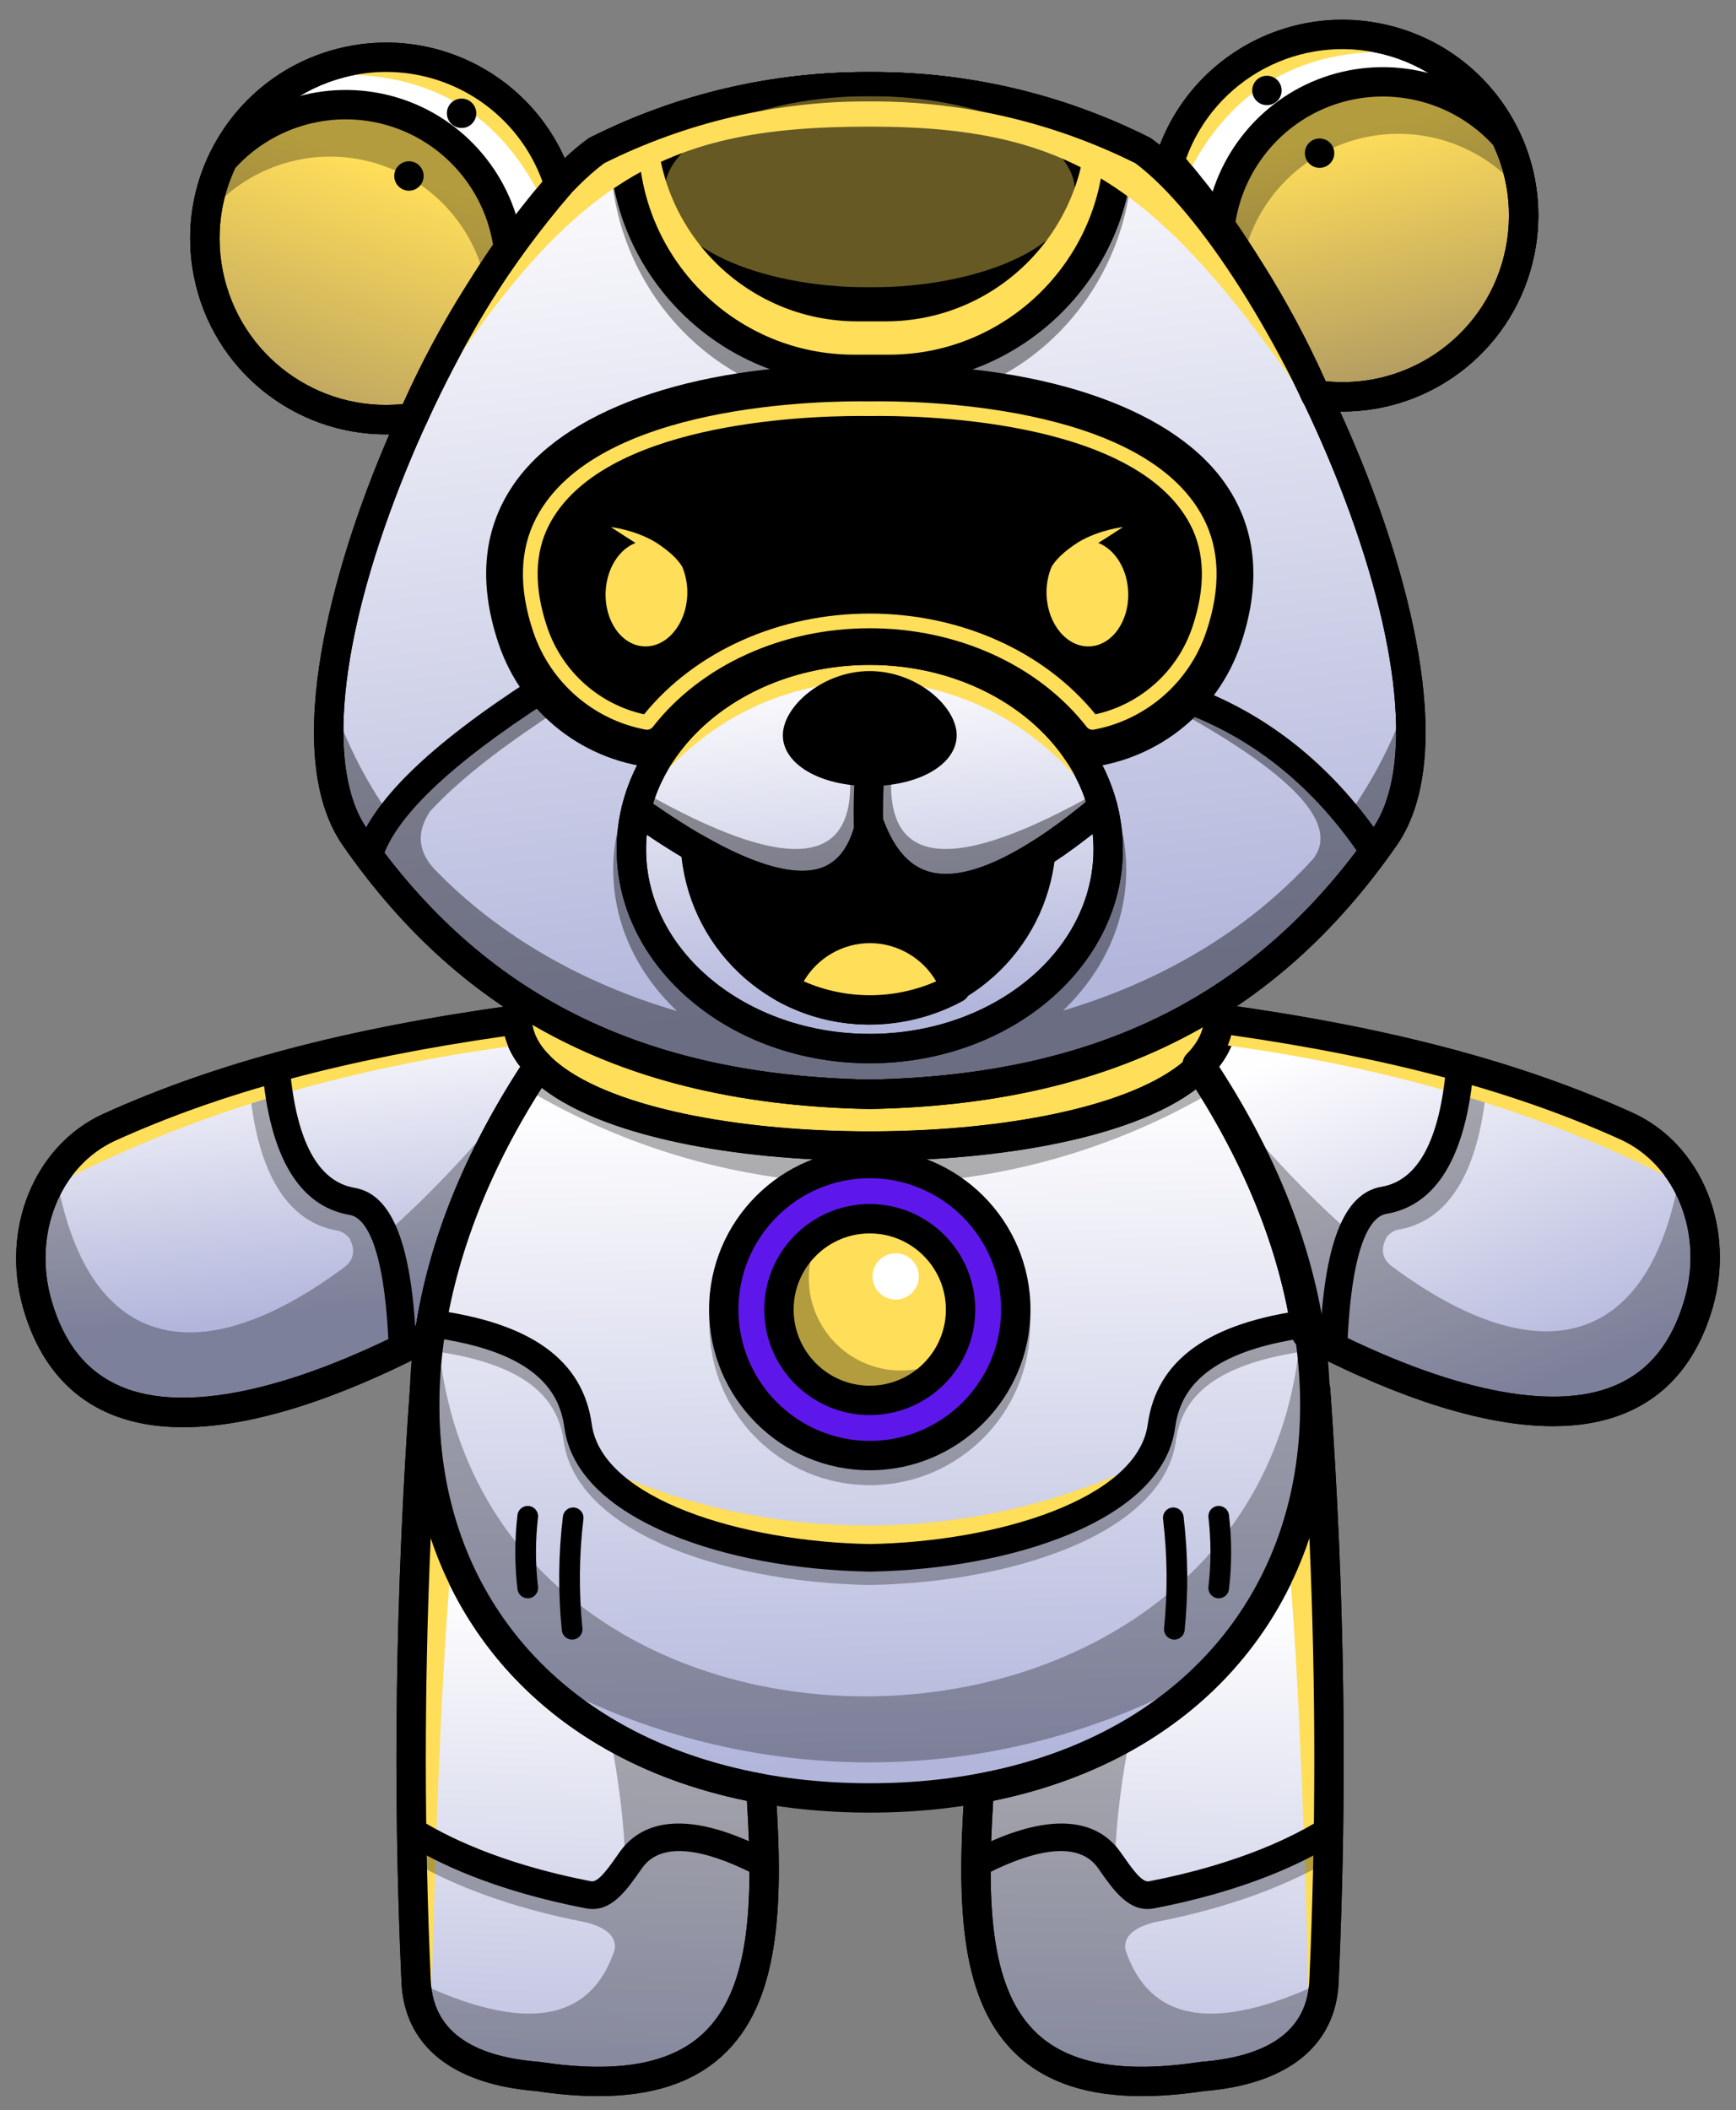
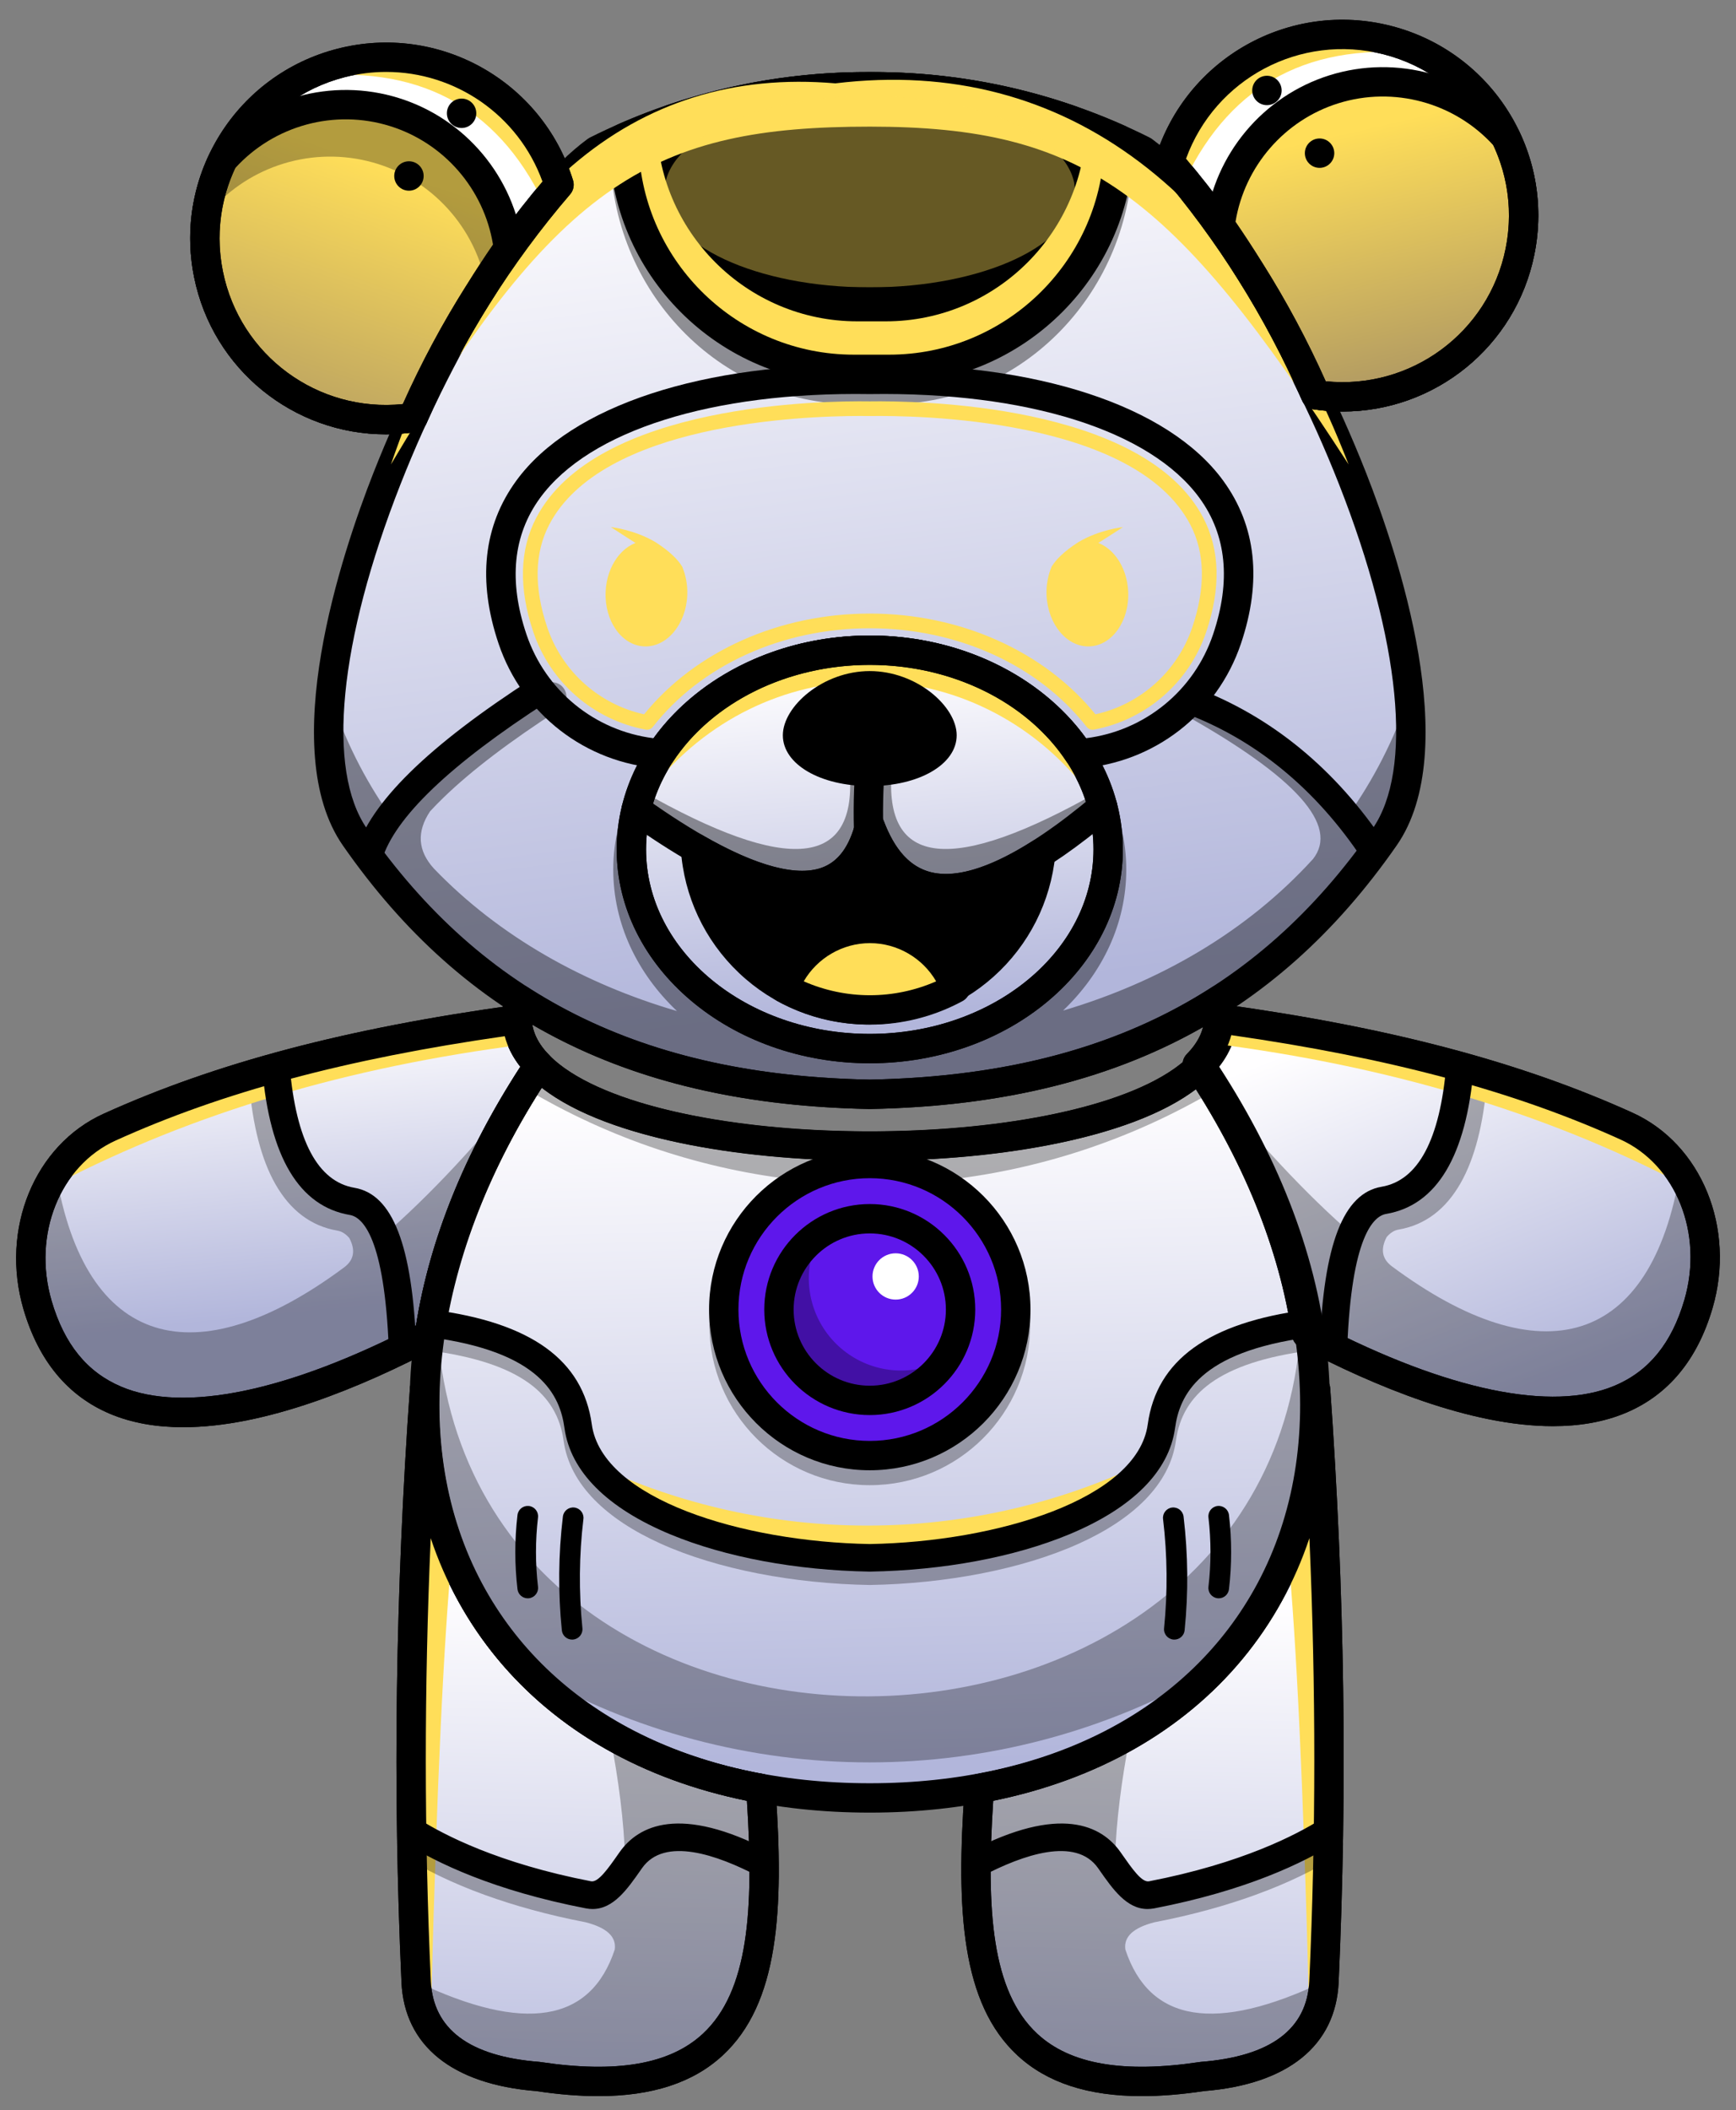
<svg xmlns="http://www.w3.org/2000/svg" xmlns:xlink="http://www.w3.org/1999/xlink" fill="#000000" height="3111.9" preserveAspectRatio="xMidYMid meet" version="1" viewBox="-23.8 -29.1 2560.8 3111.9" width="2560.8" zoomAndPan="magnify">
  <rect x="-23.8" y="-29.1" width="2560.8" height="3111.9" fill="#808080" stroke="none" />
  <g>
    <g>
      <linearGradient gradientUnits="userSpaceOnUse" id="a" x1="850.524" x2="828.863" xlink:actuate="onLoad" xlink:show="other" xlink:type="simple" y1="2312.038" y2="3167.635">
        <stop offset="0" stop-color="#fffeff" />
        <stop offset="0.995" stop-color="#b2b6db" />
      </linearGradient>
      <path d="M602.45,2019.83c-17.23,243.26-27.7,534.66-12.41,873.49c3.83,85.25,70,131.41,179.6,140.05 c328.22,49.45,347.72-160.12,328.8-424.73C777.82,2550.44,592.91,2315.95,602.45,2019.83z" fill="url(#a)" />
      <linearGradient gradientUnits="userSpaceOnUse" id="b" x1="1685.139" x2="1663.478" xlink:actuate="onLoad" xlink:show="other" xlink:type="simple" y1="2333.168" y2="3188.764">
        <stop offset="0" stop-color="#fffeff" />
        <stop offset="0.995" stop-color="#b2b6db" />
      </linearGradient>
      <path d="M1916.8,2019.83 c17.25,243.26,27.7,534.66,12.41,873.49c-3.84,85.25-70,131.41-179.58,140.05c-328.25,49.45-347.72-160.12-328.8-424.73 C1741.43,2550.44,1926.34,2315.95,1916.8,2019.83z" fill="url(#b)" />
      <linearGradient gradientUnits="userSpaceOnUse" id="c" x1="374.991" x2="418.312" xlink:actuate="onLoad" xlink:show="other" xlink:type="simple" y1="1476.899" y2="1910.112">
        <stop offset="0" stop-color="#fffeff" />
        <stop offset="0.995" stop-color="#b2b6db" />
      </linearGradient>
      <path d="M738.78,1474.7 c-205.95,28.36-411.47,72.74-600.83,158.5c-96.4,43.65-136.09,160.92-106.34,262.49c78.97,269.77,409.79,132.6,578.01,44.07 c18.36-126.41,70.73-261.59,161.29-397.48C751.36,1522.28,739.97,1499.76,738.78,1474.7z" fill="url(#c)" />
      <linearGradient gradientUnits="userSpaceOnUse" id="d" x1="1246.678" x2="1273.754" xlink:actuate="onLoad" xlink:show="other" xlink:type="simple" y1="1580.457" y2="2576.848">
        <stop offset="0" stop-color="#fffeff" />
        <stop offset="0.995" stop-color="#b2b6db" />
      </linearGradient>
      <path d="M770.9,1542.28 c-363.72,545.77-111.67,1080.26,488.3,1080.26c599.95,0,852.03-534.49,488.3-1080.26c-77.45,79.3-282.88,118.96-488.3,118.96 C1053.76,1661.25,848.33,1621.59,770.9,1542.28z" fill="url(#d)" />
      <g id="change1_6" opacity="0.3">
        <path d="M609.46,1962.68c-11.81-1.54-20.14-12.38-18.6-24.19c1.54-11.83,12.39-20.16,24.19-18.62 c73.57,9.61,128.2,28.27,166.43,55.73c40.43,29.04,62.47,67.27,68.92,114.36c6.65,48.32,52.18,88.4,118.1,118.13 c78.73,35.52,184.91,55.42,290.7,57.25c105.76-1.83,211.95-21.73,290.68-57.25c65.9-29.72,111.45-69.81,118.1-118.13 c6.46-47.09,28.49-85.32,68.95-114.36c38.21-27.45,92.83-46.12,166.4-55.73c11.83-1.54,22.67,6.79,24.21,18.62 c1.54,11.81-6.81,22.65-18.62,24.19c-66.3,8.66-114.45,24.72-146.79,47.92c-30.12,21.64-46.54,50.08-51.34,85.1 c-8.95,65-64.01,116.1-143.16,151.79c-83.97,37.9-196.53,59.1-308.11,60.99h-0.68c-111.58-1.9-224.13-23.09-308.11-60.99 c-79.15-35.7-134.21-86.79-143.16-151.79c-4.8-35.01-21.2-63.44-51.34-85.07C723.91,1987.4,675.76,1971.34,609.46,1962.68 L609.46,1962.68z" fill="#000000" />
      </g>
      <linearGradient gradientUnits="userSpaceOnUse" id="e" x1="2036.475" x2="2258.497" xlink:actuate="onLoad" xlink:show="other" xlink:type="simple" y1="1458.676" y2="2016.438">
        <stop offset="0" stop-color="#fffeff" />
        <stop offset="0.995" stop-color="#b2b6db" />
      </linearGradient>
      <path d="M1774.44,1473.16 c205.93,28.36,411.45,72.73,600.83,158.47c96.4,43.67,136.06,160.94,106.34,262.52c-78.97,269.75-409.8,132.6-578.01,44.07 c-18.36-126.41-70.73-261.59-161.29-397.48C1761.86,1520.73,1773.25,1498.21,1774.44,1473.16z" fill="url(#e)" />
      <linearGradient gradientUnits="userSpaceOnUse" id="f" x1="1133.587" x2="1306.872" xlink:actuate="onLoad" xlink:show="other" xlink:type="simple" y1="123.913" y2="1456.044">
        <stop offset="0" stop-color="#fffeff" />
        <stop offset="0.995" stop-color="#b2b6db" />
      </linearGradient>
      <path d="M1254.13,103.92 c-138.18-0.84-276.46,30.63-403.29,94.37C647.52,347.92,348.98,1001.05,494.65,1210.5c197.65,284.18,462.48,373.75,759.48,379.41 c296.98-5.66,561.81-95.23,759.48-379.41c145.67-209.46-152.9-862.58-356.18-1012.22 C1530.59,134.54,1392.28,103.08,1254.13,103.92z" fill="url(#f)" />
      <g id="change1_40">
        <path d="M1259.21,1606.49c-0.14,0-0.27,0-0.42,0c-350.21-6.68-597.05-130.19-776.85-388.7 c-98.55-141.71-1.46-431.03,44.85-548.84c86.17-219.18,213.27-417.38,316.28-493.19c0.98-0.72,2.02-1.36,3.11-1.91 c127.53-64.09,270.35-97.37,413.02-96.68c142.56-0.73,285.5,32.59,413.02,96.68c1.09,0.55,2.13,1.19,3.12,1.91 c102.99,75.81,230.09,274.01,316.27,493.19c46.32,117.81,143.41,407.12,44.86,548.83c-179.81,258.51-426.67,382.02-776.85,388.7 C1259.48,1606.49,1259.34,1606.49,1259.21,1606.49z M867.3,211.73c-95.27,71.16-218.47,265.23-300.19,473.08 c-91.15,231.85-109.69,421.85-49.6,508.25c171.1,246.02,406.8,363.63,741.69,370.11c334.87-6.48,570.58-124.1,741.7-370.11 c60.09-86.4,41.55-276.4-49.61-508.25c-81.72-207.85-204.92-401.92-300.18-473.08c-119.52-59.74-253.06-91.25-386.63-91.25 c-1.72,0-3.43,0-5.15,0.02c-0.09,0-0.18,0-0.26,0C1123.9,119.51,988.36,151.22,867.3,211.73z" fill="#000000" />
      </g>
      <g id="change1_3" opacity="0.4">
        <path clip-rule="evenodd" d="M463.55,997.26c-7.71,85.63,2.05,159.07,36.18,208.16c6.17,8.86,12.38,17.52,18.68,26 c-0.73,2.07-1.39,4.17-2.01,6.24c-3.35,11.44,3.19,23.44,14.65,26.82c4.34,1.28,8.79,1.12,12.8-0.2 c192.18,237.86,439.92,315.29,715.35,320.56c296.98-5.66,561.81-95.23,759.48-379.41c34.04-48.98,43.83-122.2,36.2-207.56 l-0.42-0.6c-22.1,65.42-52.71,124.38-90.16,177c-84.46-104.07-164.99-153.98-241.61-149.75 c165.81,92.92,229.2,164.02,190.31,213.34c-97.64,107.22-226.95,181.61-368.7,223.49c58.08-55.55,93.27-128.22,93.27-207.78 c0-174.56-169.42-316.08-378.38-316.08c-208.97,0-378.37,141.53-378.37,316.08c0,79.87,35.45,152.81,93.96,208.47 c-137.16-40.1-262.54-110.26-358.5-210.12c-23.89-26.22-25.76-54.38-5.64-84.48c6.13-6.63,12.73-13.4,19.83-20.27 c41.09-39.79,98.21-83.27,171.34-130.35c10.05-6.46,12.96-19.83,6.5-29.88c-6.43-10.05-19.81-12.96-29.86-6.52 c-75.49,48.63-134.85,93.89-178.1,135.8c-19.9,19.26-36.47,37.94-49.71,56.05C514.05,1120.08,484.46,1061.74,463.55,997.26 L463.55,997.26z" fill="#000000" fill-rule="evenodd" />
      </g>
      <linearGradient gradientUnits="userSpaceOnUse" id="g" x1="1236.224" x2="1279.545" xlink:actuate="onLoad" xlink:show="other" xlink:type="simple" y1="944.929" y2="1470.2">
        <stop offset="0" stop-color="#fffeff" />
        <stop offset="0.995" stop-color="#b2b6db" />
      </linearGradient>
      <path d="M1259.21,929.84 c194.21,0,351.67,131.52,351.67,293.78c0,162.24-157.46,293.76-351.67,293.76c-194.23,0-351.67-131.52-351.67-293.76 C907.54,1061.36,1064.97,929.84,1259.21,929.84z" fill="url(#g)" />
      <g id="change1_52" opacity="0.4">
        <path clip-rule="evenodd" d="M1259.08,109.72c-130.31-0.84-260.69,26.7-382.45,82.52v2.51c0,204.68,160.94,372.07,357.68,372.07h54.89 c196.72,0,357.66-167.39,357.66-372.07v-0.02C1523.58,137.24,1391.26,108.88,1259.08,109.72L1259.08,109.72z" fill="#000000" fill-rule="evenodd" />
      </g>
      <g id="change2_22">
        <path clip-rule="evenodd" d="M1259.21,98.83c-123.59-0.75-247.27,24.35-362.77,75.27v2.27c0,186.63,152.68,339.26,339.29,339.26h52.07 c186.61,0,339.26-152.63,339.26-339.26v-0.02C1510.12,123.93,1384.61,98.08,1259.21,98.83z" fill="#ffde59" fill-rule="evenodd" />
      </g>
      <g id="change1_28">
        <path d="M1287.79,537.3h-52.07c-199.03,0-360.95-161.91-360.95-360.92v-2.27c0-8.58,5.07-16.36,12.92-19.82 c117.79-51.93,243-77.74,371.51-77.11c130.62-0.78,257.45,25.95,376.7,79.41c7.79,3.49,12.8,11.23,12.8,19.77 C1648.71,375.39,1486.8,537.3,1287.79,537.3z M918.31,188.26c6.26,169.64,146.25,305.72,317.41,305.72h52.07 c170.44,0,309.95-134.95,317.3-303.61c-109.77-47.09-225.89-70.62-345.76-69.87c-0.08,0-0.17,0-0.26,0 C1141.35,119.56,1026.66,142.57,918.31,188.26z" fill="#000000" />
      </g>
      <g id="change1_5">
        <path clip-rule="evenodd" d="M1259.21,98.83c-98.93-0.59-197.93,15.36-292.73,47.88v2.2c0,150.85,123.39,274.24,274.24,274.24h42.08 c150.83,0,274.22-123.39,274.22-274.24v-0.44C1460.67,114.79,1359.91,98.22,1259.21,98.83z" fill="#000000" fill-rule="evenodd" />
      </g>
      <g id="change1_51">
        <path d="M1282.81,444.82h-42.08c-163.16,0-295.9-132.74-295.9-295.9v-2.2c0-9.25,5.88-17.49,14.63-20.49 c96.62-33.14,197.54-49.51,299.75-49.05c104.1-0.54,206.67,16.49,304.97,50.86c8.69,3.04,14.51,11.24,14.51,20.45 C1578.68,312.08,1445.95,444.82,1282.81,444.82z M988.49,162.22c6.94,133.11,117.42,239.28,252.23,239.28h42.08 c134.25,0,244.37-105.31,252.12-237.65c-89.08-29.35-181.77-43.92-275.59-43.35c-0.09,0-0.18,0-0.26,0 C1166.99,119.86,1075.95,133.97,988.49,162.22z" fill="#000000" />
      </g>
      <g id="change1_23">
        <path d="M1259.21,1539.04c-205.85,0-373.33-141.5-373.33-315.42c0-173.94,167.48-315.44,373.33-315.44 c205.85,0,373.33,141.51,373.33,315.44C1632.54,1397.54,1465.06,1539.04,1259.21,1539.04z M1259.21,951.5 c-181.97,0-330,122.08-330,272.12c0,150.04,148.04,272.1,330,272.1s330.01-122.06,330.01-272.1 C1589.22,1073.57,1441.17,951.5,1259.21,951.5z" fill="#000000" />
      </g>
      <g id="change1_16">
        <path d="M1371.75,1303.2c-11.92,0-23.27-1.42-34.1-4.25c-30.84-8.06-56.33-27.36-76.15-57.57 c-14.18,24.2-33.58,40.89-58.02,49.83c-66.24,24.23-164.84-11.33-301.48-108.71c-9.75-6.94-12.01-20.47-5.07-30.21 c6.94-9.74,20.47-12.01,30.21-5.07c152.48,108.67,226.34,116.15,261.46,103.31c24.17-8.84,40.44-30.85,49.74-67.28 c2.34-9.17,10.36-15.75,19.8-16.27c9.41-0.54,18.13,5.14,21.46,14c16.28,43.29,38.86,68.17,69.01,76.05 c53.2,13.91,136.28-25.04,240.3-112.63c9.15-7.7,22.82-6.54,30.52,2.62c7.71,9.15,6.53,22.81-2.62,30.52 C1516.79,1261.76,1436.14,1303.19,1371.75,1303.2z" fill="#000000" />
      </g>
      <g id="change1_35">
        <path clip-rule="evenodd" d="M1002.07,1221.68c8.81,132.76,118.06,236.54,251.1,238.54c133.04,2.03,245.37-98.43,258.18-230.88 c-127.27,81.18-211.29,67.6-252.03-40.74C1232.39,1294.04,1146.66,1305.08,1002.07,1221.68z" fill="#000000" fill-rule="evenodd" />
      </g>
      <g id="change1_8">
        <path d="M1257.11,1481.92c-1.43,0-2.84-0.01-4.27-0.03c-69.79-1.05-136.11-28.11-186.72-76.19 s-81.04-112.92-85.66-182.57c-0.53-7.98,3.38-15.6,10.16-19.82c6.79-4.23,15.36-4.37,22.27-0.38 c79.79,46.02,141.57,62.08,178.65,46.45c22.55-9.5,37.86-31.13,46.8-66.12c2.34-9.17,10.36-15.75,19.8-16.27 c9.41-0.54,18.13,5.15,21.46,14c15.4,40.95,36.36,65.35,64.06,74.58c37.62,12.53,90.11-2.43,156.04-44.48 c6.99-4.46,15.9-4.54,22.96-0.21c7.07,4.33,11.04,12.31,10.24,20.55c-6.71,69.49-39.07,133.39-91.11,179.93 C1390.81,1456.95,1325.37,1481.92,1257.11,1481.92z M1030.17,1261.38c25.36,100.59,116.57,175.58,223.33,177.19 c1.17,0.02,2.36,0.03,3.54,0.03c103.96,0,194.64-69.9,223.94-166.67c-59.5,30.61-109.18,38.68-151.01,24.75 c-27.4-9.13-50.31-27.67-68.46-55.31c-13.22,22.55-30.99,38.61-53.14,47.94C1164.19,1307.91,1105.65,1298.79,1030.17,1261.38z" fill="#000000" />
      </g>
      <g id="change2_19">
        <path clip-rule="evenodd" d="M1133.19,1428.3c78.8,42.61,173.76,42.61,252.54,0c-19.46-52.93-69.87-88.09-126.28-88.09 C1203.07,1340.21,1152.67,1375.37,1133.19,1428.3z" fill="#ffde59" fill-rule="evenodd" />
      </g>
      <g id="change1_25">
        <path d="M1259.47,1482.04c-46.91,0-93.81-11.56-136.58-34.69c-9.47-5.12-13.75-16.43-10.02-26.53 c22.51-61.17,81.42-102.27,146.58-102.27c65.21,0,124.12,41.1,146.61,102.28c3.71,10.1-0.56,21.4-10.02,26.52 C1353.28,1470.48,1306.37,1482.04,1259.47,1482.04z M1161.79,1418.19c62.39,27.36,132.97,27.36,195.34,0 c-19.93-34.32-57.12-56.32-97.69-56.32C1218.92,1361.87,1181.74,1383.87,1161.79,1418.19z" fill="#000000" />
      </g>
      <g id="change1_12">
        <path d="M1258.7,1242.9c-11.35,0-20.89-8.84-21.6-20.32c-2.34-37.89-2.18-76.73,0.49-115.46 c0.82-11.94,11.19-20.93,23.1-20.12c11.93,0.82,20.94,11.16,20.12,23.1c-2.54,36.85-2.7,73.8-0.47,109.81 c0.74,11.94-8.34,22.22-20.28,22.95C1259.61,1242.89,1259.15,1242.9,1258.7,1242.9z" fill="#000000" />
      </g>
      <g id="change1_22">
        <path d="M520.03,1253.96c-1.91,0-3.86-0.27-5.78-0.84c-10.77-3.19-16.9-14.5-13.72-25.26 c21.68-73.21,107.21-157.09,261.48-256.45c9.43-6.07,22.02-3.35,28.1,6.08s3.35,22.02-6.08,28.1 c-143.71,92.55-225.98,171.22-244.52,233.81C536.89,1248.24,528.8,1253.96,520.03,1253.96z" fill="#000000" />
      </g>
      <g id="change2_17">
        <path clip-rule="evenodd" d="M938.56,1132.47c66.59-117.69,187.78-189.91,318.75-189.91c130.95,0,252.16,72.23,318.75,189.91 C1497.44,1033.36,1380.6,976,1257.31,976C1134.03,976,1017.18,1033.36,938.56,1132.47L938.56,1132.47z" fill="#ffde59" fill-rule="evenodd" />
      </g>
      <g id="change1_9">
        <path d="M2003.2,1247.45c-6.58,0-13.03-3.19-16.95-9.07c-68.71-103.35-156.64-175.83-261.37-215.42 c-10.5-3.97-15.8-15.7-11.83-26.2c3.97-10.5,15.69-15.79,26.2-11.83c112.85,42.67,207.34,120.37,280.85,230.95 c6.21,9.35,3.67,21.97-5.67,28.18C2010.97,1246.35,2007.06,1247.45,2003.2,1247.45z" fill="#000000" />
      </g>
      <g id="change1_43">
        <path clip-rule="evenodd" d="M1259.21,982.28c58.83,0,106.54,43.63,106.54,73.04c0,29.44-47.7,53.28-106.54,53.28 c-58.85,0-106.56-23.84-106.56-53.28C1152.65,1025.91,1200.35,982.28,1259.21,982.28z" fill="#000000" fill-rule="evenodd" />
      </g>
      <g id="change1_53">
        <path d="M1259.21,1130.26c-73.1,0-128.22-32.22-128.22-74.94c0-42.63,59.17-94.7,128.22-94.7 c69.04,0,128.2,52.08,128.2,94.7C1387.41,1098.05,1332.29,1130.26,1259.21,1130.26z M1259.21,1003.94 c-49.05,0-84.9,36.06-84.9,51.38c0,11.15,32.23,31.62,84.9,31.62c52.65,0,84.88-20.47,84.88-31.62 C1344.08,1040,1308.24,1003.94,1259.21,1003.94z" fill="#000000" />
      </g>
      <g id="change1_13">
-         <path clip-rule="evenodd" d="M732.24,913.36c32.13,95.23,118.26,161.87,218.49,169.07c59.78-90.94,175.5-152.59,308.48-152.59 c132.96,0,248.68,61.65,308.46,152.59c100.23-7.2,186.39-73.84,218.52-169.07c93.12-276-209.75-387.69-526.97-382.91 C941.96,525.66,639.09,637.35,732.24,913.36z" fill="#000000" fill-rule="evenodd" />
-       </g>
+         </g>
      <g id="change1_37">
        <path d="M1567.66,1104.09c-7.25,0-14.07-3.64-18.1-9.76c-57.92-88.1-169.17-142.83-290.36-142.83 c-121.2,0-232.47,54.73-290.38,142.83c-4.31,6.56-11.84,10.24-19.65,9.71c-109.24-7.85-202.45-79.99-237.47-183.75l0,0 c-31.33-92.85-22.53-173.78,26.15-240.53c80.76-110.71,275.8-174.55,521.34-170.97c245.67-3.6,440.57,60.26,521.33,170.97 c48.7,66.75,57.5,147.68,26.17,240.53c-35.01,103.77-128.23,175.9-237.49,183.75C1568.7,1104.07,1568.18,1104.09,1567.66,1104.09 z M1259.21,908.18c130.61,0,251.5,57.71,319.05,151.45c86.52-10.83,159.29-69.87,187.4-153.2 c26.57-78.75,19.8-146.43-20.12-201.15c-72.51-99.41-254.21-156.7-486.01-153.18c-0.21,0-0.44,0-0.65,0 c-231.73-3.56-413.51,53.77-486.02,153.18c-39.92,54.72-46.68,122.4-20.11,201.15c0,0,0,0,0,0 c28.11,83.32,100.88,142.36,187.38,153.2C1007.68,965.89,1128.59,908.18,1259.21,908.18z" fill="#000000" />
      </g>
      <g id="change2_2">
        <path d="M930.63,1047.16c-0.66,0-1.32-0.06-1.99-0.18c-77.11-14.4-140.62-69.57-165.73-143.97 c-21.77-64.53-20.35-121.15,4.23-168.28c88.32-169.36,425-172.88,491.57-171.87h0.81c66.5-1.01,403.44,2.52,491.73,171.87 c24.57,47.13,26,103.75,4.23,168.28c-25.12,74.41-88.62,129.57-165.73,143.97c-3.99,0.74-8.04-0.79-10.52-3.98 c-71.12-91.13-190.76-145.53-320.02-145.53c-129.28,0-248.92,54.4-320.04,145.53C937.1,1045.65,933.93,1047.16,930.63,1047.16z M1244.81,584.4c-87.63,0-380.8,11.39-458.47,160.33c-21.74,41.7-22.72,92.62-2.91,151.35 c21.92,64.93,76.31,113.59,142.86,128.32c75.63-93.17,199.51-148.59,332.92-148.59c133.39,0,257.27,55.42,332.9,148.59 c66.54-14.73,120.94-63.39,142.86-128.32c19.8-58.73,18.83-109.65-2.91-151.35c-82.42-158.08-408-161.28-472.37-160.23h-1.14 C1254.81,584.45,1250.19,584.4,1244.81,584.4z" fill="#ffde59" />
      </g>
      <g id="change2_3">
-         <path clip-rule="evenodd" d="M742.04,1444.67c-74.43,288.76,1108.75,288.76,1034.32,0c-153.49,99.26-328.86,136.57-517.15,140.16 C1070.9,1581.24,895.55,1543.94,742.04,1444.67z" fill="#ffde59" fill-rule="evenodd" />
-       </g>
+         </g>
      <g id="change1_58">
        <path d="M1259.2,1682.9c-206.4,0-383.2-37.27-472.96-99.69c-71.68-49.85-75-105.79-65.17-143.94 c1.73-6.74,6.61-12.24,13.09-14.77c6.49-2.53,13.79-1.79,19.64,1.99c136.14,88.02,301.46,132.74,505.41,136.68 c203.96-3.95,369.27-48.66,505.39-136.68c5.85-3.78,13.16-4.52,19.64-1.99c6.49,2.53,11.36,8.03,13.1,14.77 c9.83,38.15,6.51,94.09-65.17,143.94C1642.4,1645.63,1465.59,1682.9,1259.2,1682.9z M761.35,1481.96 c4.04,23.73,20.48,45.41,49.62,65.68c87.96,61.18,268.12,91.77,448.23,91.77c180.15,0.01,360.25-30.58,448.23-91.77 c29.15-20.27,45.59-41.95,49.62-65.68c-136.95,79.97-300.13,120.76-497.43,124.53c-0.28,0.01-0.55,0.01-0.83,0 C1061.49,1602.72,898.32,1561.94,761.35,1481.96z" fill="#000000" />
      </g>
      <g id="change1_44">
        <path d="M1259.21,2644.2c-279.68,0-502.04-115.73-610.05-317.52c-57.42-107.28-79.46-234.93-63.72-369.16 c16.62-141.71,72.95-285.46,167.45-427.25c3.62-5.44,9.51-8.95,16.02-9.56c6.51-0.61,12.94,1.76,17.5,6.44 c66.69,68.3,252.28,112.44,472.8,112.44c220.51,0,406.1-44.14,472.81-112.44c4.57-4.68,11.06-7.05,17.5-6.44 c6.51,0.61,12.39,4.12,16.02,9.56c94.49,141.79,150.83,285.53,167.44,427.24c15.74,134.23-6.3,261.88-63.72,369.16 C1761.24,2528.47,1538.88,2644.2,1259.21,2644.2z M775.32,1575.17c-163.35,256.61-196.47,528.38-87.98,731.06 c100.23,187.26,308.67,294.65,571.86,294.65s471.62-107.4,571.86-294.65c108.49-202.68,75.38-474.46-87.98-731.05 c-100.87,79.02-311.89,107.73-483.88,107.73C1087.2,1682.91,876.17,1654.2,775.32,1575.17z" fill="#000000" />
      </g>
      <g id="change1_54" opacity="0.3">
        <path clip-rule="evenodd" d="M619.95,1883.79c-48.3,219.09,3.68,416.19,135.47,551.56c311.54,179.73,695.27,179.71,1006.79-0.09 l-0.4,1.28c132.16-134.92,184.69-331.51,137.21-550.24l-2.58-2.91C1898.89,2659.82,617.99,2678.44,619.95,1883.79L619.95,1883.79 z" fill="#000000" fill-rule="evenodd" />
      </g>
      <g id="change2_4">
        <path clip-rule="evenodd" d="M852.72,2130.8c237.16,183.72,568.57,183.72,805.71,0C1403.29,2250.91,1107.88,2250.91,852.72,2130.8 L852.72,2130.8z" fill="#ffde59" fill-rule="evenodd" />
      </g>
      <g id="change1_55">
        <path d="M246.3,2075.8c-38.71,0-75.34-5.99-108.21-19.91c-62.24-26.37-105.05-78.22-127.27-154.11 c-34.61-118.18,16.2-242.12,118.19-288.31c165.95-75.15,358.76-126.06,606.81-160.22c6.05-0.82,12.11,0.91,16.8,4.8 c4.67,3.88,7.5,9.56,7.79,15.63c0.9,19,9.4,36.5,25.99,53.47c7.15,7.32,8.2,18.64,2.53,27.15 c-86.08,129.16-139.2,259.9-157.88,388.58c-1,6.86-5.21,12.83-11.35,16.05C510.05,2016.64,367.95,2075.8,246.3,2075.8z M720.74,1499.11c-233.71,33.52-416.5,82.55-573.86,153.82c-82.45,37.33-123.07,139.08-94.49,236.67 c18.65,63.7,52.21,105.04,102.6,126.4c92.47,39.17,246.64,7.09,434.86-90.36c20.23-126.87,71.95-255.08,153.9-381.49 C732.62,1529.96,724.93,1514.9,720.74,1499.11z" fill="#000000" />
      </g>
      <g id="change1_36">
        <path d="M858.75,3062.31c-28.11,0-58.59-2.48-91.57-7.41c-123.98-9.99-194.56-67-198.77-160.61 c-12.99-287.86-8.93-574.4,12.44-875.99c0.83-11.77,10.98-20.73,22.72-20.1c11.79,0.61,20.91,10.54,20.54,22.33 c-9.49,294.35,173.75,511.53,478.21,566.79c9.73,1.77,17.03,9.9,17.74,19.77c13.02,181.96,4.75,318.82-77.93,395.27 C998.77,3042.46,938.32,3062.31,858.75,3062.31z M611.54,2239.43c-9.69,221.58-9.6,436.89,0.15,652.92 c3.2,71.15,56.92,111.33,159.67,119.43c0.51,0.04,1.02,0.1,1.52,0.18c112.88,16.99,191.33,3.46,239.83-41.4 c67.69-62.6,75.78-182.66,65.27-343.8c-153.23-31.11-280.22-103.33-368.03-209.49C666.28,2364.47,633.29,2304.6,611.54,2239.43z" fill="#000000" />
      </g>
      <g id="change2_10">
        <path clip-rule="evenodd" d="M591.96,2193.38c-9.52,191.79-13.24,408.63-3.99,650.32c7.85,19.61,16.09,39.6,24.83,60.04 c7.82-298.59,17.85-512.48,30.12-641.71C642.93,2262.04,625.94,2239.14,591.96,2193.38L591.96,2193.38z" fill="#ffde59" fill-rule="evenodd" />
      </g>
      <g id="change1_45" opacity="0.3">
        <path clip-rule="evenodd" d="M590.05,2893.32c3.83,85.25,70,131.41,179.6,140.05c261.9,39.46,327.23-86,333.31-272.76 c7.93,0.15,15.67-4.08,19.59-11.59c5.51-10.56,1.41-23.6-9.14-29.11c-3.37-1.76-6.72-3.46-10.02-5.13 c-0.44-33.96-2.32-69.52-4.94-106.14c-83.84-15.23-158.38-42.5-222.61-79.79l-0.02,0.02c13.31,69.06,20.74,129.41,22.32,181.1 c-3.24,3.5-6.3,7.29-9.17,11.39l-1.92,2.71c-15.95,22.81-28.93,41.29-38.74,39.42c-54.58-10.56-101.67-23.84-141.64-38.3 c-46.87-16.97-83.91-35.5-111.76-53.15c-10.09-6.35-23.42-3.31-29.79,6.78c-6.34,10.07-3.31,23.42,6.76,29.77 c30.21,19.12,70.05,39.11,120.07,57.2c42.08,15.23,91.42,29.17,148.22,40.15c31.16,7.98,45.46,21.35,42.88,40.12 C847.41,2953.76,749.75,2969.54,590.05,2893.32L590.05,2893.32z" fill="#000000" fill-rule="evenodd" />
      </g>
      <g id="change1_17">
        <path d="M850.31,2786.37c-3.2,0-6.5-0.31-9.94-0.98c-136.03-26.28-220.73-67.34-267.83-97.16 c-9.48-6-12.3-18.56-6.3-28.05c6-9.48,18.56-12.31,28.05-6.3c36.13,22.87,117.15,65.19,253.8,91.59c10.5,1.99,24.86-18.38,40-40 l1.9-2.71c27.55-39.26,88.58-71.3,222.86-1.01c9.95,5.21,13.79,17.49,8.58,27.43c-5.2,9.95-17.48,13.81-27.43,8.58 c-59.71-31.25-137.77-58.64-170.72-11.67l-1.88,2.69C901.56,2757.14,881.09,2786.37,850.31,2786.37z" fill="#000000" />
      </g>
      <g id="change1_14">
        <path d="M1259.21,2288.75c-0.12,0-0.23,0-0.34,0c-108.38-1.84-212.59-21.29-293.45-54.78 c-93.64-38.79-147.78-93.03-156.54-156.85c-6.49-47.27-34.22-112.6-199.25-134.15c-11.13-1.46-18.97-11.66-17.52-22.79 c1.46-11.13,11.62-18.98,22.79-17.52c144.6,18.88,221.23,74.14,234.26,168.92c15.16,110.33,222.51,173.27,410.06,176.52 c187.53-3.25,394.88-66.19,410.04-176.52c13.02-94.78,89.65-150.04,234.25-168.92c11.14-1.46,21.33,6.4,22.79,17.52 c1.45,11.13-6.39,21.33-17.52,22.79c-165.03,21.55-192.75,86.88-199.24,134.15c-8.77,63.82-62.9,118.06-156.54,156.85 c-80.84,33.49-185.05,52.94-293.44,54.78C1259.44,2288.75,1259.32,2288.75,1259.21,2288.75z" fill="#000000" />
      </g>
      <g id="change1_57" opacity="0.3">
        <path clip-rule="evenodd" d="M1363.17,1712.06c78.55,38.49,132.65,119.23,132.65,212.59c0,130.66-105.94,236.63-236.61,236.63 c-130.69,0-236.63-105.96-236.63-236.63c0-93.76,54.56-174.78,133.64-213.07c-141.37-15.09-280.26-60.46-406.53-136.22l1.92-3.11 l18.8-29.15l0.09-0.15l0.09-0.16l0.09-0.11l0.07-0.11l0.05-0.09l0.04-0.07l0.05-0.07l0.02-0.05l0,0l0.02-0.02 c70.51,72.21,247.18,111.54,433.33,117.99c36.62,1.92,73.33,1.92,109.97,0c186.13-6.46,362.78-45.79,433.31-117.99 c7.89,11.85,15.4,23.69,22.72,35.52C1643.66,1652.9,1504.61,1697.63,1363.17,1712.06L1363.17,1712.06z" fill="#000000" fill-rule="evenodd" />
      </g>
      <g id="change3_1">
        <circle clip-rule="evenodd" cx="1259.21" cy="1902.26" fill="#5e17eb" fill-rule="evenodd" r="215.39" />
      </g>
      <g id="change1_10">
        <path d="M1259.21,2139.3c-130.71,0-237.05-106.34-237.05-237.05s106.34-237.05,237.05-237.05 s237.05,106.34,237.05,237.05S1389.91,2139.3,1259.21,2139.3z M1259.21,1708.53c-106.82,0-193.73,86.9-193.73,193.73 s86.9,193.73,193.73,193.73s193.73-86.9,193.73-193.73S1366.03,1708.53,1259.21,1708.53z" fill="#000000" />
      </g>
      <g id="change2_11">
-         <path clip-rule="evenodd" d="M1259.21,1768.31c73.97,0,133.95,59.98,133.95,133.95c0,73.99-59.98,133.97-133.95,133.97 c-73.99,0-133.97-59.98-133.97-133.97C1125.24,1828.29,1185.22,1768.31,1259.21,1768.31z" fill="#ffde59" fill-rule="evenodd" />
-       </g>
+         </g>
      <g id="change1_29">
        <path d="M1259.21,2057.89c-85.82,0-155.63-69.81-155.63-155.63c0-85.8,69.81-155.61,155.63-155.61 c85.81,0,155.61,69.8,155.61,155.61C1414.82,1988.07,1345.01,2057.89,1259.21,2057.89z M1259.21,1789.97 c-61.93,0-112.31,50.37-112.31,112.29c0,61.93,50.38,112.31,112.31,112.31c61.92,0,112.29-50.38,112.29-112.31 C1371.5,1840.34,1321.13,1789.97,1259.21,1789.97z" fill="#000000" />
      </g>
      <g id="change4_3">
        <path clip-rule="evenodd" d="M1297.39,1819.3c18.84,0,34.13,15.29,34.13,34.15c0,18.84-15.29,34.13-34.13,34.13 c-18.86,0-34.15-15.29-34.15-34.13C1263.24,1834.59,1278.53,1819.3,1297.39,1819.3L1297.39,1819.3z" fill="#ffffff" fill-rule="evenodd" />
      </g>
      <g id="change1_42">
        <path d="M820.13,2389.03c-7.72,0-14.35-5.85-15.15-13.71c-5.66-55.74-5.14-112.19,1.55-167.76 c1.01-8.36,8.56-14.33,16.96-13.32c8.36,1.01,14.32,8.6,13.32,16.96c-6.42,53.34-6.92,107.52-1.49,161.04 c0.85,8.37-5.25,15.85-13.63,16.7C821.17,2389.01,820.65,2389.03,820.13,2389.03z M754.67,2328.15c-7.62,0-14.2-5.7-15.12-13.46 c-4.28-36.28-4.28-73.08,0-109.36c0.99-8.36,8.47-14.31,16.93-13.35c8.36,0.99,14.34,8.56,13.35,16.93c-4,33.91-4,68.3,0,102.21 c0.99,8.36-5,15.94-13.35,16.93C755.87,2328.11,755.27,2328.15,754.67,2328.15z" fill="#000000" />
      </g>
      <g id="change1_4">
        <path d="M1708.51,2389.03c-0.52,0-1.04-0.02-1.56-0.08c-8.38-0.85-14.48-8.33-13.63-16.7 c5.42-53.4,4.92-107.59-1.49-161.04c-1-8.36,4.96-15.95,13.32-16.95c8.41-1,15.95,4.96,16.95,13.32 c6.67,55.68,7.2,112.12,1.55,167.75C1722.86,2383.18,1716.23,2389.03,1708.51,2389.03z M1773.97,2328.15 c-0.6,0-1.19-0.03-1.8-0.1c-8.36-0.98-14.35-8.55-13.36-16.92c3.98-33.92,3.98-68.31,0-102.23c-0.98-8.36,5-15.94,13.36-16.92 c8.38-0.96,15.94,5,16.92,13.36c4.25,36.28,4.25,73.07,0,109.34C1788.18,2322.44,1781.6,2328.15,1773.97,2328.15z" fill="#000000" />
      </g>
      <g id="change1_41" opacity="0.4">
        <path clip-rule="evenodd" d="M1229.31,1106.49c12.6,144.19-89.55,154.57-306.45,31.09c-3.26,8.92-6.04,18.03-8.29,27.28 c31.22,22.26,60.4,41.2,87.5,56.83c141.5,81.62,226.67,72.8,255.44-26.48c-0.88-28.58-0.31-57.44,1.7-86.6 C1248.83,1108.6,1238.8,1107.86,1229.31,1106.49L1229.31,1106.49z" fill="#000000" fill-rule="evenodd" />
      </g>
      <g id="change1_48" opacity="0.4">
        <path clip-rule="evenodd" d="M1291.71,1106.49c-12.6,144.19,89.57,154.57,306.45,31.09c3.28,8.92,6.04,18.03,8.29,27.28 c-31.22,22.26-60.4,41.2-87.5,56.83c-141.51,81.62-226.65,72.8-255.44-26.48c0.88-28.58,0.33-57.44-1.68-86.6 C1272.21,1108.6,1282.23,1107.86,1291.71,1106.49L1291.71,1106.49z" fill="#000000" fill-rule="evenodd" />
      </g>
      <g id="change1_38">
        <path d="M1259.21,1539.04c-205.85,0-373.33-141.5-373.33-315.42c0-173.94,167.48-315.44,373.33-315.44 c205.85,0,373.33,141.51,373.33,315.44C1632.54,1397.54,1465.06,1539.04,1259.21,1539.04z M1259.21,951.5 c-181.97,0-330,122.08-330,272.12c0,150.04,148.04,272.1,330,272.1s330.01-122.06,330.01-272.1 C1589.22,1073.57,1441.17,951.5,1259.21,951.5z" fill="#000000" />
      </g>
      <g id="change2_21">
        <path clip-rule="evenodd" d="M1965.52,655.82c-260.03-401.47-389.24-498.15-706.31-498.15c-317.1,0-458.38,79.48-706.33,498.15 c138.27-400.37,356.8-587.7,655.59-561.99C1550.86,52.36,1810.75,257.94,1965.52,655.82L1965.52,655.82z" fill="#ffde59" fill-rule="evenodd" />
      </g>
      <g id="change1_31">
-         <path d="M1259.21,1606.49c-0.14,0-0.27,0-0.42,0c-350.21-6.68-597.05-130.19-776.85-388.7 c-98.55-141.71-1.46-431.03,44.85-548.84c86.17-219.18,213.27-417.38,316.28-493.19c0.98-0.72,2.02-1.36,3.11-1.91 c127.53-64.09,270.35-97.37,413.02-96.68c142.56-0.73,285.5,32.59,413.02,96.68c1.09,0.55,2.13,1.19,3.12,1.91 c102.99,75.81,230.09,274.01,316.27,493.19c46.32,117.81,143.41,407.12,44.86,548.83c-179.81,258.51-426.67,382.02-776.85,388.7 C1259.48,1606.49,1259.34,1606.49,1259.21,1606.49z M867.3,211.73c-95.27,71.16-218.47,265.23-300.19,473.08 c-91.15,231.85-109.69,421.85-49.6,508.25c171.1,246.02,406.8,363.63,741.69,370.11c334.87-6.48,570.58-124.1,741.7-370.11 c60.09-86.4,41.55-276.4-49.61-508.25c-81.72-207.85-204.92-401.92-300.18-473.08c-119.52-59.74-253.06-91.25-386.63-91.25 c-1.72,0-3.43,0-5.15,0.02c-0.09,0-0.18,0-0.26,0C1123.9,119.51,988.36,151.22,867.3,211.73z" fill="#000000" />
-       </g>
+         </g>
      <defs>
        <filter filterUnits="userSpaceOnUse" height="282.06" id="h" width="605.68" x="956.37" xlink:actuate="onLoad" xlink:show="other" xlink:type="simple" y="112.67">
          <feColorMatrix values="1 0 0 0 0 0 1 0 0 0 0 0 1 0 0 0 0 0 1 0" />
        </filter>
      </defs>
      <mask height="282.06" id="j" maskUnits="userSpaceOnUse" width="605.68" x="956.37" y="112.67">
        <g filter="url(#h)">
          <linearGradient gradientTransform="translate(274.693 -146.366)" gradientUnits="userSpaceOnUse" id="i" x1="984.516" x2="984.516" xlink:actuate="onLoad" xlink:show="other" xlink:type="simple" y1="1254.552" y2="303.962">
            <stop offset="0" stop-color="#ffffff" />
            <stop offset="1" />
          </linearGradient>
          <path d="M956.37 112.67H1562.05V394.73H956.37z" fill="url(#i)" />
        </g>
      </mask>
      <g id="change2_5" mask="url(#j)" opacity="0.4">
        <path clip-rule="evenodd" d="M1259.21,112.67c167.24,0,302.84,63.13,302.84,141.02c0,77.89-135.6,141.04-302.84,141.04 c-167.26,0-302.84-63.15-302.84-141.04C956.37,175.8,1091.94,112.67,1259.21,112.67L1259.21,112.67z" fill="#ffde59" fill-rule="evenodd" />
      </g>
      <g id="change4_2">
        <path clip-rule="evenodd" d="M800.83,243.29c-88.56,103.14-161.2,218.91-215.56,343.52C444.53,607.87,312,514.98,283.79,375.52 c-28.2-139.45,57.84-276.55,195.69-311.81C617.33,28.46,758.61,107.43,800.83,243.29z" fill="#ffffff" fill-rule="evenodd" />
      </g>
      <g id="change1_32">
        <path d="M545.32,611.45c-135.35,0-255.16-95.12-282.76-231.64C232.05,228.93,324.97,80.87,474.11,42.73 c149.12-38.14,301.72,47.14,347.4,194.14c2.21,7.12,0.61,14.88-4.25,20.54C730.04,359,658.66,472.74,605.12,595.47 c-2.98,6.84-9.27,11.66-16.65,12.76C573.99,610.4,559.55,611.45,545.32,611.45z M545.91,76.98c-20.17,0-40.65,2.5-61.06,7.72 c-126.77,32.42-205.76,158.28-179.82,286.53C330.18,495.61,445.4,579.59,570.4,566.85c53-118.61,122.24-228.95,205.99-328.27 C740.63,140.1,647.24,76.98,545.91,76.98z" fill="#000000" />
      </g>
      <g>
        <defs>
          <g id="change5_1">
            <path d="M558.16,136.23c-90.94-28.43-190.09-0.82-253.26,70.51 c-24.46,50.74-33.1,109.55-21.11,168.78C312,514.98,444.53,607.87,585.27,586.81c28.12-64.45,61.12-126.52,98.71-185.73 c13.86-22.54,27.96-44.02,42.11-64.21C714.21,242.92,648.64,164.47,558.16,136.23L558.16,136.23z" id="k" />
          </g>
        </defs>
        <clipPath id="l">
          <use overflow="visible" xlink:actuate="onLoad" xlink:href="#k" xlink:show="embed" xlink:type="simple" />
        </clipPath>
        <linearGradient gradientUnits="userSpaceOnUse" id="m" x1="547.277" x2="71.186" xlink:actuate="onLoad" xlink:show="other" xlink:type="simple" y1="218.638" y2="1589.823">
          <stop offset="0" stop-color="#ffde59" />
          <stop offset="1" stop-color="#000077" />
        </linearGradient>
        <path clip-path="url(#l)" d="M271.8 107.8H726.08V607.87H271.8z" fill="url(#m)" />
      </g>
      <g id="change1_59">
        <path d="M545.32,611.45c-135.35,0.01-255.16-95.12-282.76-231.64c-12.6-62.25-4.71-125.36,22.83-182.48 c0.86-1.8,1.98-3.46,3.3-4.96c68.71-77.58,177.01-107.73,275.93-76.82l0,0c98.23,30.67,170.05,116.47,182.96,218.6 c0.67,5.34-0.66,10.74-3.75,15.15c-13.97,19.93-27.9,41.17-41.4,63.12c-37.09,58.43-69.78,119.92-97.31,183.04 c-2.98,6.84-9.27,11.66-16.65,12.76C573.99,610.4,559.55,611.45,545.32,611.45z M323.12,218.87 c-22.34,47.82-28.61,100.43-18.1,152.36c25.16,124.39,140.4,208.37,265.38,195.63c27.35-61.2,59.38-120.82,95.29-177.38 c12.22-19.88,24.93-39.4,37.73-57.95c-13.44-81.77-72.23-149.8-151.72-174.61c0,0,0,0,0,0 C469.98,131.35,380.63,155.69,323.12,218.87z" fill="#000000" />
      </g>
      <g id="change1_30">
        <path clip-rule="evenodd" d="M579.45,208.76c11.97,0,21.68,9.72,21.68,21.68c0,11.99-9.72,21.71-21.68,21.71 c-11.99,0-21.7-9.72-21.7-21.71C557.75,218.48,567.46,208.76,579.45,208.76L579.45,208.76z" fill="#000000" fill-rule="evenodd" />
      </g>
      <g id="change1_1" opacity="0.3">
        <path clip-rule="evenodd" d="M723.22,319.38c-20.49,45.37-30.74,68.04-30.74,68.04c-18.86-88.49-86.99-158.23-175.02-179.18 s-180.26,10.64-236.96,81.15c30.14-102.11,127.14-169.6,233.36-162.41C620.1,134.18,707.12,214.14,723.22,319.38L723.22,319.38z" fill="#000000" fill-rule="evenodd" />
      </g>
      <g id="change2_12">
        <path clip-rule="evenodd" d="M796.88,231.57c-12.8,25.19-19.19,37.79-19.19,37.79C708.68,126.42,590.82,64.84,424.11,84.6 C613.62,31.67,737.88,80.66,796.88,231.57L796.88,231.57z" fill="#ffde59" fill-rule="evenodd" />
      </g>
      <g id="change1_46">
        <path d="M545.32,611.45c-135.35,0-255.16-95.12-282.76-231.64C232.05,228.93,324.97,80.87,474.11,42.73 c149.12-38.14,301.72,47.14,347.4,194.14c2.21,7.12,0.61,14.88-4.25,20.54C730.04,359,658.66,472.74,605.12,595.47 c-2.98,6.84-9.27,11.66-16.65,12.76C573.99,610.4,559.55,611.45,545.32,611.45z M545.91,76.98c-20.17,0-40.65,2.5-61.06,7.72 c-126.77,32.42-205.76,158.28-179.82,286.53C330.18,495.61,445.4,579.59,570.4,566.85c53-118.61,122.24-228.95,205.99-328.27 C740.63,140.1,647.24,76.98,545.91,76.98z" fill="#000000" />
      </g>
      <g id="change1_19">
        <path clip-rule="evenodd" d="M657.1,116.29c11.97,0,21.68,9.72,21.68,21.68c0,11.99-9.72,21.7-21.68,21.7c-11.99,0-21.7-9.72-21.7-21.7 C635.39,126,645.11,116.29,657.1,116.29L657.1,116.29z" fill="#000000" fill-rule="evenodd" />
      </g>
      <g id="change4_1">
        <path clip-rule="evenodd" d="M1701.33,209.65c88.56,103.12,161.2,218.91,215.58,343.52c140.71,21.07,273.27-71.83,301.45-211.31 c28.2-139.43-57.84-276.53-195.69-311.78C1884.83-5.19,1743.55,73.76,1701.33,209.65z" fill="#ffffff" fill-rule="evenodd" />
      </g>
      <g id="change1_60">
        <path d="M1956.86,577.81c-14.25,0-28.65-1.05-43.16-3.23c-7.37-1.1-13.66-5.92-16.65-12.76 c-53.58-122.79-124.97-236.54-212.16-338.07c-4.86-5.66-6.46-13.42-4.25-20.54c45.67-147,198.3-232.28,347.4-194.14 c149.14,38.14,242.07,186.2,211.55,337.06C2212.01,482.66,2092.19,577.81,1956.86,577.81z M1931.78,533.21 c124.99,12.74,240.22-71.25,265.36-195.65c25.94-128.24-53.05-254.09-179.82-286.51c-122.98-31.44-248.68,35.79-291.55,153.89 C1809.49,304.2,1878.73,414.54,1931.78,533.21z" fill="#000000" />
      </g>
      <g>
        <defs>
          <g id="change5_2">
            <path d="M1943.99,102.56c90.96-28.4,190.09-0.79,253.29,70.51 c24.44,50.77,33.08,109.58,21.09,168.78c-28.18,139.48-160.74,232.38-301.45,211.31c-28.11-64.47-61.14-126.54-98.71-185.75 c-13.88-22.52-27.98-44-42.11-64.21C1787.94,209.27,1853.54,130.81,1943.99,102.56L1943.99,102.56z" id="n" />
          </g>
        </defs>
        <clipPath id="o">
          <use overflow="visible" xlink:actuate="onLoad" xlink:href="#n" xlink:show="embed" xlink:type="simple" />
        </clipPath>
        <linearGradient gradientUnits="userSpaceOnUse" id="p" x1="1966.408" x2="2245.52" xlink:actuate="onLoad" xlink:show="other" xlink:type="simple" y1="165.005" y2="1371.934">
          <stop offset="0" stop-color="#ffde59" />
          <stop offset="1" stop-color="#000077" />
        </linearGradient>
        <path clip-path="url(#o)" d="M1776.09 74.16H2230.35V574.23H1776.09z" fill="url(#p)" />
      </g>
      <g id="change1_61">
        <path d="M1956.86,577.81c-14.25,0-28.65-1.05-43.16-3.23c-7.37-1.1-13.66-5.93-16.65-12.76 c-27.49-63.04-60.18-124.54-97.15-182.8c-13.62-22.1-27.56-43.35-41.57-63.41c-3.08-4.4-4.41-9.79-3.74-15.12 c12.89-102.12,84.69-187.92,182.93-218.6l0,0c98.91-30.89,207.23-0.74,275.95,76.82c1.32,1.5,2.44,3.17,3.31,4.97 c27.51,57.16,35.4,120.26,22.8,182.47C2212.01,482.66,2092.19,577.81,1956.86,577.81z M1931.78,533.21 c124.99,12.74,240.22-71.25,265.36-195.65c10.51-51.9,4.25-104.51-18.08-152.36c-57.52-63.15-146.9-87.47-228.61-61.97 c-79.5,24.83-138.28,92.86-151.7,174.63c12.83,18.63,25.55,38.17,37.89,58.19C1872.44,412.47,1904.46,472.08,1931.78,533.21z" fill="#000000" />
      </g>
      <g id="change1_24">
        <path clip-rule="evenodd" d="M1922.73,175.12c-11.99,0-21.71,9.72-21.71,21.68c0,11.97,9.72,21.68,21.71,21.68 c11.96,0,21.68-9.72,21.68-21.68C1944.41,184.84,1934.69,175.12,1922.73,175.12L1922.73,175.12z" fill="#000000" fill-rule="evenodd" />
      </g>
      <g id="change1_27" opacity="0.3">
-         <path clip-rule="evenodd" d="M1778.93,285.73c20.49,45.35,30.74,68.04,30.74,68.04c18.88-88.51,86.99-158.25,175.02-179.18 c88.03-20.96,180.26,10.64,236.98,81.15c-30.16-102.11-127.16-169.62-233.39-162.41 C1882.05,100.53,1795.04,180.47,1778.93,285.73L1778.93,285.73z" fill="#000000" fill-rule="evenodd" />
-       </g>
+         </g>
      <g id="change2_6">
        <path clip-rule="evenodd" d="M1705.27,197.92c12.8,25.19,19.21,37.79,19.21,37.79c68.99-142.94,186.85-204.54,353.59-184.78 C1888.55-1.99,1764.28,47.01,1705.27,197.92L1705.27,197.92z" fill="#ffde59" fill-rule="evenodd" />
      </g>
      <g id="change1_39">
        <path clip-rule="evenodd" d="M1845.08,82.64c-11.99,0-21.71,9.72-21.71,21.68c0,11.97,9.72,21.68,21.71,21.68 c11.96,0,21.68-9.72,21.68-21.68C1866.76,92.36,1857.04,82.64,1845.08,82.64L1845.08,82.64z" fill="#000000" fill-rule="evenodd" />
      </g>
      <g id="change1_26" opacity="0.3">
        <path clip-rule="evenodd" d="M1172.24,1827.94c-31.95,35.21-41.05,85.54-23.49,129.72c17.56,44.2,58.77,74.52,106.16,78.18 c47.42,3.64,92.76-20.01,116.89-60.97c-46.58,26.07-104.14,22.5-147.12-9.17C1181.69,1934.05,1161.18,1880.18,1172.24,1827.94 L1172.24,1827.94z" fill="#000000" fill-rule="evenodd" />
      </g>
      <g id="change1_7">
        <path d="M858.75,3062.31c-28.11,0-58.59-2.48-91.57-7.41c-123.98-9.99-194.56-67-198.77-160.61 c-12.99-287.86-8.93-574.4,12.44-875.99c0.83-11.77,10.98-20.73,22.72-20.1c11.79,0.61,20.91,10.54,20.54,22.33 c-9.49,294.35,173.75,511.53,478.21,566.79c9.73,1.77,17.03,9.9,17.74,19.77c13.02,181.96,4.75,318.82-77.93,395.27 C998.77,3042.46,938.32,3062.31,858.75,3062.31z M611.54,2239.43c-9.69,221.58-9.6,436.89,0.15,652.92 c3.2,71.15,56.92,111.33,159.67,119.43c0.51,0.04,1.02,0.1,1.52,0.18c112.88,16.99,191.33,3.46,239.83-41.4 c67.69-62.6,75.78-182.66,65.27-343.8c-153.23-31.11-280.22-103.33-368.03-209.49C666.28,2364.47,633.29,2304.6,611.54,2239.43z" fill="#000000" />
      </g>
      <g id="change1_33">
        <path d="M1660.53,3062.31c-79.58,0-140.02-19.85-183.38-59.95c-82.67-76.45-90.94-213.31-77.92-395.27 c0.71-9.86,8.01-18,17.74-19.77c304.44-55.26,487.67-272.44,478.19-566.79c-0.38-11.79,8.75-21.72,20.54-22.33 c11.55-0.62,21.88,8.33,22.72,20.1c21.37,301.36,25.44,587.9,12.43,876c-4.21,93.6-74.79,150.62-198.75,160.61 C1719.13,3059.84,1688.63,3062.31,1660.53,3062.31z M1441.3,2626.76c-10.51,161.15-2.43,281.21,65.26,343.8 c48.5,44.85,126.95,58.4,239.84,41.4c0.51-0.08,1.02-0.14,1.52-0.18c102.73-8.1,156.45-48.28,159.65-119.43 c9.76-216.18,9.84-431.51,0.16-652.96c-21.75,65.19-54.75,125.06-98.42,177.87C1721.51,2523.43,1594.52,2595.64,1441.3,2626.76z" fill="#000000" />
      </g>
      <g id="change2_7">
        <path clip-rule="evenodd" d="M1927.29,2193.38c9.54,191.79,13.24,408.63,3.99,650.32c-7.85,19.61-16.09,39.6-24.83,60.04 c-7.8-298.59-17.85-512.48-30.12-641.71C1876.32,2262.04,1893.31,2239.14,1927.29,2193.38L1927.29,2193.38z" fill="#ffde59" fill-rule="evenodd" />
      </g>
      <g id="change1_21" opacity="0.3">
        <path clip-rule="evenodd" d="M1929.21,2893.32c-3.84,85.25-70,131.41-179.6,140.05c-261.9,39.46-327.23-86-333.31-272.76 c-7.93,0.15-15.67-4.08-19.56-11.59c-5.53-10.56-1.43-23.6,9.12-29.11c3.37-1.76,6.72-3.46,10.05-5.13 c0.44-33.96,2.31-69.52,4.93-106.14c83.82-15.23,158.36-42.5,222.59-79.79l0.04,0.02c-13.31,69.06-20.76,129.41-22.34,181.1 c3.24,3.5,6.3,7.29,9.19,11.39l1.9,2.71c15.97,22.81,28.93,41.29,38.76,39.42c54.56-10.56,101.64-23.84,141.61-38.3 c46.87-16.97,83.93-35.5,111.78-53.15c10.07-6.35,23.42-3.31,29.77,6.78c6.34,10.07,3.33,23.42-6.76,29.77 c-30.19,19.12-70.05,39.11-120.05,57.2c-42.08,15.23-91.42,29.17-148.25,40.15c-31.16,7.98-45.46,21.35-42.88,40.12 C1671.85,2953.76,1769.5,2969.54,1929.21,2893.32L1929.21,2893.32z" fill="#000000" fill-rule="evenodd" />
      </g>
      <g id="change1_56">
        <path d="M1668.94,2786.37c-30.8,0-51.27-29.29-71.14-57.7l-1.81-2.6c-32.97-46.94-111.04-19.57-170.74,11.68 c-9.94,5.22-22.23,1.36-27.43-8.58c-5.21-9.95-1.36-22.23,8.58-27.43c134.28-70.28,195.32-38.25,222.87,1l1.84,2.64 c15.16,21.67,29.43,42.18,40.03,40.1c136.69-26.41,217.71-68.72,253.84-91.59c9.49-6.01,22.05-3.18,28.05,6.3 c6.01,9.49,3.18,22.05-6.3,28.05c-47.09,29.81-131.8,70.87-267.86,97.16C1675.45,2786.05,1672.14,2786.37,1668.94,2786.37z" fill="#000000" />
      </g>
      <g id="change1_15">
        <path d="M1660.53,3062.31c-79.58,0-140.02-19.85-183.38-59.95c-82.67-76.45-90.94-213.31-77.92-395.27 c0.71-9.86,8.01-18,17.74-19.77c304.44-55.26,487.67-272.44,478.19-566.79c-0.38-11.79,8.75-21.72,20.54-22.33 c11.55-0.62,21.88,8.33,22.72,20.1c21.37,301.36,25.44,587.9,12.43,876c-4.21,93.6-74.79,150.62-198.75,160.61 C1719.13,3059.84,1688.63,3062.31,1660.53,3062.31z M1441.3,2626.76c-10.51,161.15-2.43,281.21,65.26,343.8 c48.5,44.85,126.95,58.4,239.84,41.4c0.51-0.08,1.02-0.14,1.52-0.18c102.73-8.1,156.45-48.28,159.65-119.43 c9.76-216.18,9.84-431.51,0.16-652.96c-21.75,65.19-54.75,125.06-98.42,177.87C1721.51,2523.43,1594.52,2595.64,1441.3,2626.76z" fill="#000000" />
      </g>
      <g id="change1_34" opacity="0.3">
        <path clip-rule="evenodd" d="M605.07,1920.92c32.06-130.11,84.04-251.19,155.92-363.26c-77.19,97.88-151.2,176.76-220.34,236.65 c-14.81-30.19-34.7-46.85-59.49-51.05c-25.6-4.36-45.94-20.56-61.14-47.29c-17.47-30.69-28.45-74.79-33.18-130.55 c-0.97-11.92-11.44-20.78-23.36-19.81c-11.9,0.99-20.76,11.46-19.79,23.36c5.27,61.94,18.07,111.98,38.76,148.33 c21.88,38.43,52.29,61.92,91.62,68.61c6.21,1.06,12.03,4.65,17.43,10.93c9.39,17.82,6.94,32.15-7.36,42.99 c-220.76,164.16-382.76,117.99-425.35-138.6c-68.79,204.88-11.68,322.43,171.34,352.59c129.32-13.44,228.94-38.76,298.89-75.95 c3.66,7.41,11.39,12.36,20.14,12.05c11.92-0.42,21.24-10.42,20.82-22.34l-0.62-14.83C582.91,1942.8,594.83,1932.2,605.07,1920.92 L605.07,1920.92z" fill="#000000" fill-rule="evenodd" />
      </g>
      <g id="change2_16">
        <path clip-rule="evenodd" d="M728.95,1476.05c13.02,23.6,19.52,35.39,19.52,35.39c-258.04,32.74-487.07,100.92-687.08,204.52 C100.57,1614.82,323.1,1534.86,728.95,1476.05L728.95,1476.05z" fill="#ffde59" fill-rule="evenodd" />
      </g>
      <g id="change1_2">
        <path d="M246.3,2075.8c-38.71,0-75.34-5.99-108.21-19.91c-62.24-26.37-105.05-78.22-127.27-154.11 c-34.61-118.18,16.2-242.12,118.19-288.31c165.95-75.15,358.76-126.06,606.81-160.22c6.05-0.82,12.11,0.91,16.8,4.8 c4.67,3.88,7.5,9.56,7.79,15.63c0.9,19,9.4,36.5,25.99,53.47c7.15,7.32,8.2,18.64,2.53,27.15 c-86.08,129.16-139.2,259.9-157.88,388.58c-1,6.86-5.21,12.83-11.35,16.05C510.05,2016.64,367.95,2075.8,246.3,2075.8z M720.74,1499.11c-233.71,33.52-416.5,82.55-573.86,153.82c-82.45,37.33-123.07,139.08-94.49,236.67 c18.65,63.7,52.21,105.04,102.6,126.4c92.47,39.17,246.64,7.09,434.86-90.36c20.23-126.87,71.95-255.08,153.9-381.49 C732.62,1529.96,724.93,1514.9,720.74,1499.11z" fill="#000000" />
      </g>
      <g id="change1_20">
        <path d="M570.03,1980.23c-10.86,0-19.88-8.59-20.3-19.55c-6.33-164.78-38.73-194.73-57.48-197.91 c-74.64-12.71-118.11-85.28-129.2-215.72c-0.95-11.19,7.34-21.03,18.53-21.98c11.12-0.92,21.03,7.34,21.98,18.53 c9.33,109.64,41.46,169.89,95.51,179.09c56.46,9.58,85.46,84.71,91.29,236.43c0.43,11.22-8.32,20.66-19.53,21.09 C570.55,1980.22,570.29,1980.23,570.03,1980.23z" fill="#000000" />
      </g>
      <g id="change1_47">
        <path d="M2266.91,2074.25c-121.66,0-263.73-59.15-373.39-116.86c-6.13-3.23-10.35-9.19-11.35-16.05 c-18.69-128.69-71.81-259.43-157.88-388.58c-5.67-8.51-4.62-19.83,2.53-27.15c16.58-16.97,25.08-34.46,25.98-53.47 c0.29-6.07,3.12-11.75,7.79-15.63c4.68-3.88,10.76-5.61,16.8-4.8c248.01,34.15,440.83,85.06,606.81,160.2 c101.97,46.2,152.78,170.15,118.19,288.33c-22.22,75.88-65.03,127.73-127.27,154.1 C2342.26,2068.26,2305.61,2074.25,2266.91,2074.25z M1923.36,1924.1c188.22,97.44,342.37,129.54,434.86,90.35 c50.39-21.35,83.95-62.69,102.6-126.38c28.56-97.6-12.06-199.36-94.49-236.7c-157.39-71.25-340.19-120.28-573.86-153.8 c-4.18,15.79-11.88,30.85-23.01,45.04C1851.4,1669.02,1903.13,1797.23,1923.36,1924.1z" fill="#000000" />
      </g>
      <g id="change1_18" opacity="0.3">
        <path clip-rule="evenodd" d="M1908.14,1919.38c-32.06-130.14-84.04-251.21-155.94-363.26c77.21,97.88,151.22,176.74,220.37,236.63 c14.81-30.19,34.7-46.82,59.47-51.03c25.62-4.36,45.94-20.56,61.17-47.29c17.47-30.69,28.43-74.78,33.16-130.55 c0.99-11.92,11.46-20.78,23.36-19.81c11.92,0.99,20.78,11.46,19.81,23.36c-5.27,61.94-18.07,111.98-38.76,148.33 c-21.88,38.43-52.29,61.92-91.62,68.59c-6.21,1.06-12.03,4.67-17.43,10.93c-9.41,17.82-6.94,32.17,7.36,43.01 c220.76,164.16,382.76,117.99,425.35-138.62c68.79,204.9,11.68,322.43-171.34,352.62c-129.32-13.44-228.96-38.78-298.92-75.95 c-3.63,7.38-11.37,12.34-20.14,12.05c-11.9-0.42-21.22-10.44-20.8-22.34l0.62-14.83 C1930.31,1941.26,1918.39,1930.64,1908.14,1919.38L1908.14,1919.38z" fill="#000000" fill-rule="evenodd" />
      </g>
      <g id="change2_23">
        <path clip-rule="evenodd" d="M1784.26,1474.51c-13.02,23.6-19.52,35.39-19.52,35.39c258.04,32.74,487.07,100.92,687.08,204.52 C2412.62,1613.28,2190.12,1533.32,1784.26,1474.51L1784.26,1474.51z" fill="#ffde59" fill-rule="evenodd" />
      </g>
      <g id="change1_11">
        <path d="M2266.91,2074.25c-121.66,0-263.73-59.15-373.39-116.86c-6.13-3.23-10.35-9.19-11.35-16.05 c-18.69-128.69-71.81-259.43-157.88-388.58c-5.67-8.51-4.62-19.83,2.53-27.15c16.58-16.97,25.08-34.46,25.98-53.47 c0.29-6.07,3.12-11.75,7.79-15.63c4.68-3.88,10.76-5.61,16.8-4.8c248.01,34.15,440.83,85.06,606.81,160.2 c101.97,46.2,152.78,170.15,118.19,288.33c-22.22,75.88-65.03,127.73-127.27,154.1 C2342.26,2068.26,2305.61,2074.25,2266.91,2074.25z M1923.36,1924.1c188.22,97.44,342.37,129.54,434.86,90.35 c50.39-21.35,83.95-62.69,102.6-126.38c28.56-97.6-12.06-199.36-94.49-236.7c-157.39-71.25-340.19-120.28-573.86-153.8 c-4.18,15.79-11.88,30.85-23.01,45.04C1851.4,1669.02,1903.13,1797.23,1923.36,1924.1z" fill="#000000" />
      </g>
      <g id="change1_50">
        <path d="M1943.19,1978.67c-0.26,0-0.53,0-0.8-0.01c-11.22-0.43-19.96-9.87-19.53-21.09 c5.83-151.71,34.84-226.83,91.3-236.41c54.04-9.2,86.17-69.45,95.47-179.09c0.95-11.19,10.74-19.47,21.97-18.54 c11.19,0.95,19.48,10.79,18.54,21.97c-11.07,130.44-54.53,203.02-129.17,215.73c-18.76,3.18-51.16,33.12-57.49,197.89 C1963.07,1970.07,1954.06,1978.67,1943.19,1978.67z" fill="#000000" />
      </g>
      <g id="change1_49">
        <path d="M1956.86,577.81c-14.25,0-28.65-1.05-43.16-3.23c-7.37-1.1-13.66-5.92-16.65-12.76 c-53.58-122.79-124.97-236.54-212.16-338.07c-4.86-5.66-6.46-13.42-4.25-20.54c45.67-147,198.3-232.28,347.4-194.14 c149.14,38.14,242.07,186.2,211.55,337.06C2212.01,482.66,2092.19,577.81,1956.86,577.81z M1931.78,533.21 c124.99,12.74,240.22-71.25,265.36-195.65c25.94-128.24-53.05-254.09-179.82-286.51c-122.98-31.44-248.68,35.79-291.55,153.89 C1809.49,304.2,1878.73,414.54,1931.78,533.21z" fill="#000000" />
      </g>
      <g>
        <g>
          <g>
            <g>
              <g id="change2_13">
                <path d="M1527.88,806.09c11.6-8.58,32.81-23.33,58.64-37.13c28.94,4.74,52.24,35.9,53.9,74.72 c1.84,43.06-23.63,79.12-56.88,80.54c-33.25,1.42-61.7-32.34-63.54-75.4C1519.33,833.2,1522.29,818.54,1527.88,806.09z" fill="#ffde59" />
              </g>
            </g>
          </g>
          <g>
            <g id="change2_14">
              <path d="M1560.04,815.39c9.36-0.4,17.34,8.54,17.82,19.97c0.49,11.43-6.7,21.02-16.06,21.42 c-9.36,0.4-17.34-8.54-17.82-19.97C1543.5,825.38,1550.69,815.79,1560.04,815.39z" fill="#ffde59" />
            </g>
          </g>
          <g>
            <g id="change2_18">
              <path d="M1602.34,869.33c3.81-0.16,7.07,3.48,7.27,8.14c0.2,4.66-2.73,8.57-6.55,8.73 c-3.81,0.16-7.07-3.48-7.27-8.14C1595.59,873.4,1598.52,869.49,1602.34,869.33z" fill="#ffde59" />
            </g>
          </g>
        </g>
        <g>
          <g id="change2_8">
            <path d="M1574.66,785.05c-30.1,17.71-50.88,34.51-51.21,34.78c0,0,2.05-7.86,4.43-13.74 c5.35-8.99,16.98-21.54,39.17-35.7c31.04-18.47,65.68-22.11,65.68-22.11S1592.45,774.58,1574.66,785.05z" fill="#ffde59" />
          </g>
        </g>
      </g>
      <g>
        <g>
          <g>
            <g>
              <g id="change2_20">
                <path d="M982.11,806.09c-11.6-8.58-32.81-23.33-58.64-37.13c-28.94,4.74-52.24,35.9-53.9,74.72 c-1.84,43.06,23.63,79.12,56.88,80.54c33.25,1.42,61.7-32.34,63.54-75.4C990.66,833.2,987.69,818.54,982.11,806.09z" fill="#ffde59" />
              </g>
            </g>
          </g>
          <g>
            <g id="change2_9">
              <path d="M949.95,815.39c-9.36-0.4-17.34,8.54-17.82,19.97c-0.49,11.43,6.7,21.02,16.06,21.42 c9.36,0.4,17.34-8.54,17.82-19.97C966.49,825.38,959.3,815.79,949.95,815.39z" fill="#ffde59" />
            </g>
          </g>
          <g>
            <g id="change2_15">
              <path d="M907.65,869.33c-3.81-0.16-7.07,3.48-7.27,8.14c-0.2,4.66,2.73,8.57,6.55,8.73 c3.81,0.16,7.07-3.48,7.27-8.14C914.4,873.4,911.47,869.49,907.65,869.33z" fill="#ffde59" />
            </g>
          </g>
        </g>
        <g>
          <g id="change2_1">
            <path d="M935.33,785.05c30.1,17.71,50.88,34.51,51.21,34.78c0,0-2.05-7.86-4.43-13.74 c-5.35-8.99-16.98-21.54-39.17-35.7c-31.04-18.47-65.68-22.11-65.68-22.11S917.54,774.58,935.33,785.05z" fill="#ffde59" />
          </g>
        </g>
      </g>
    </g>
  </g>
</svg>